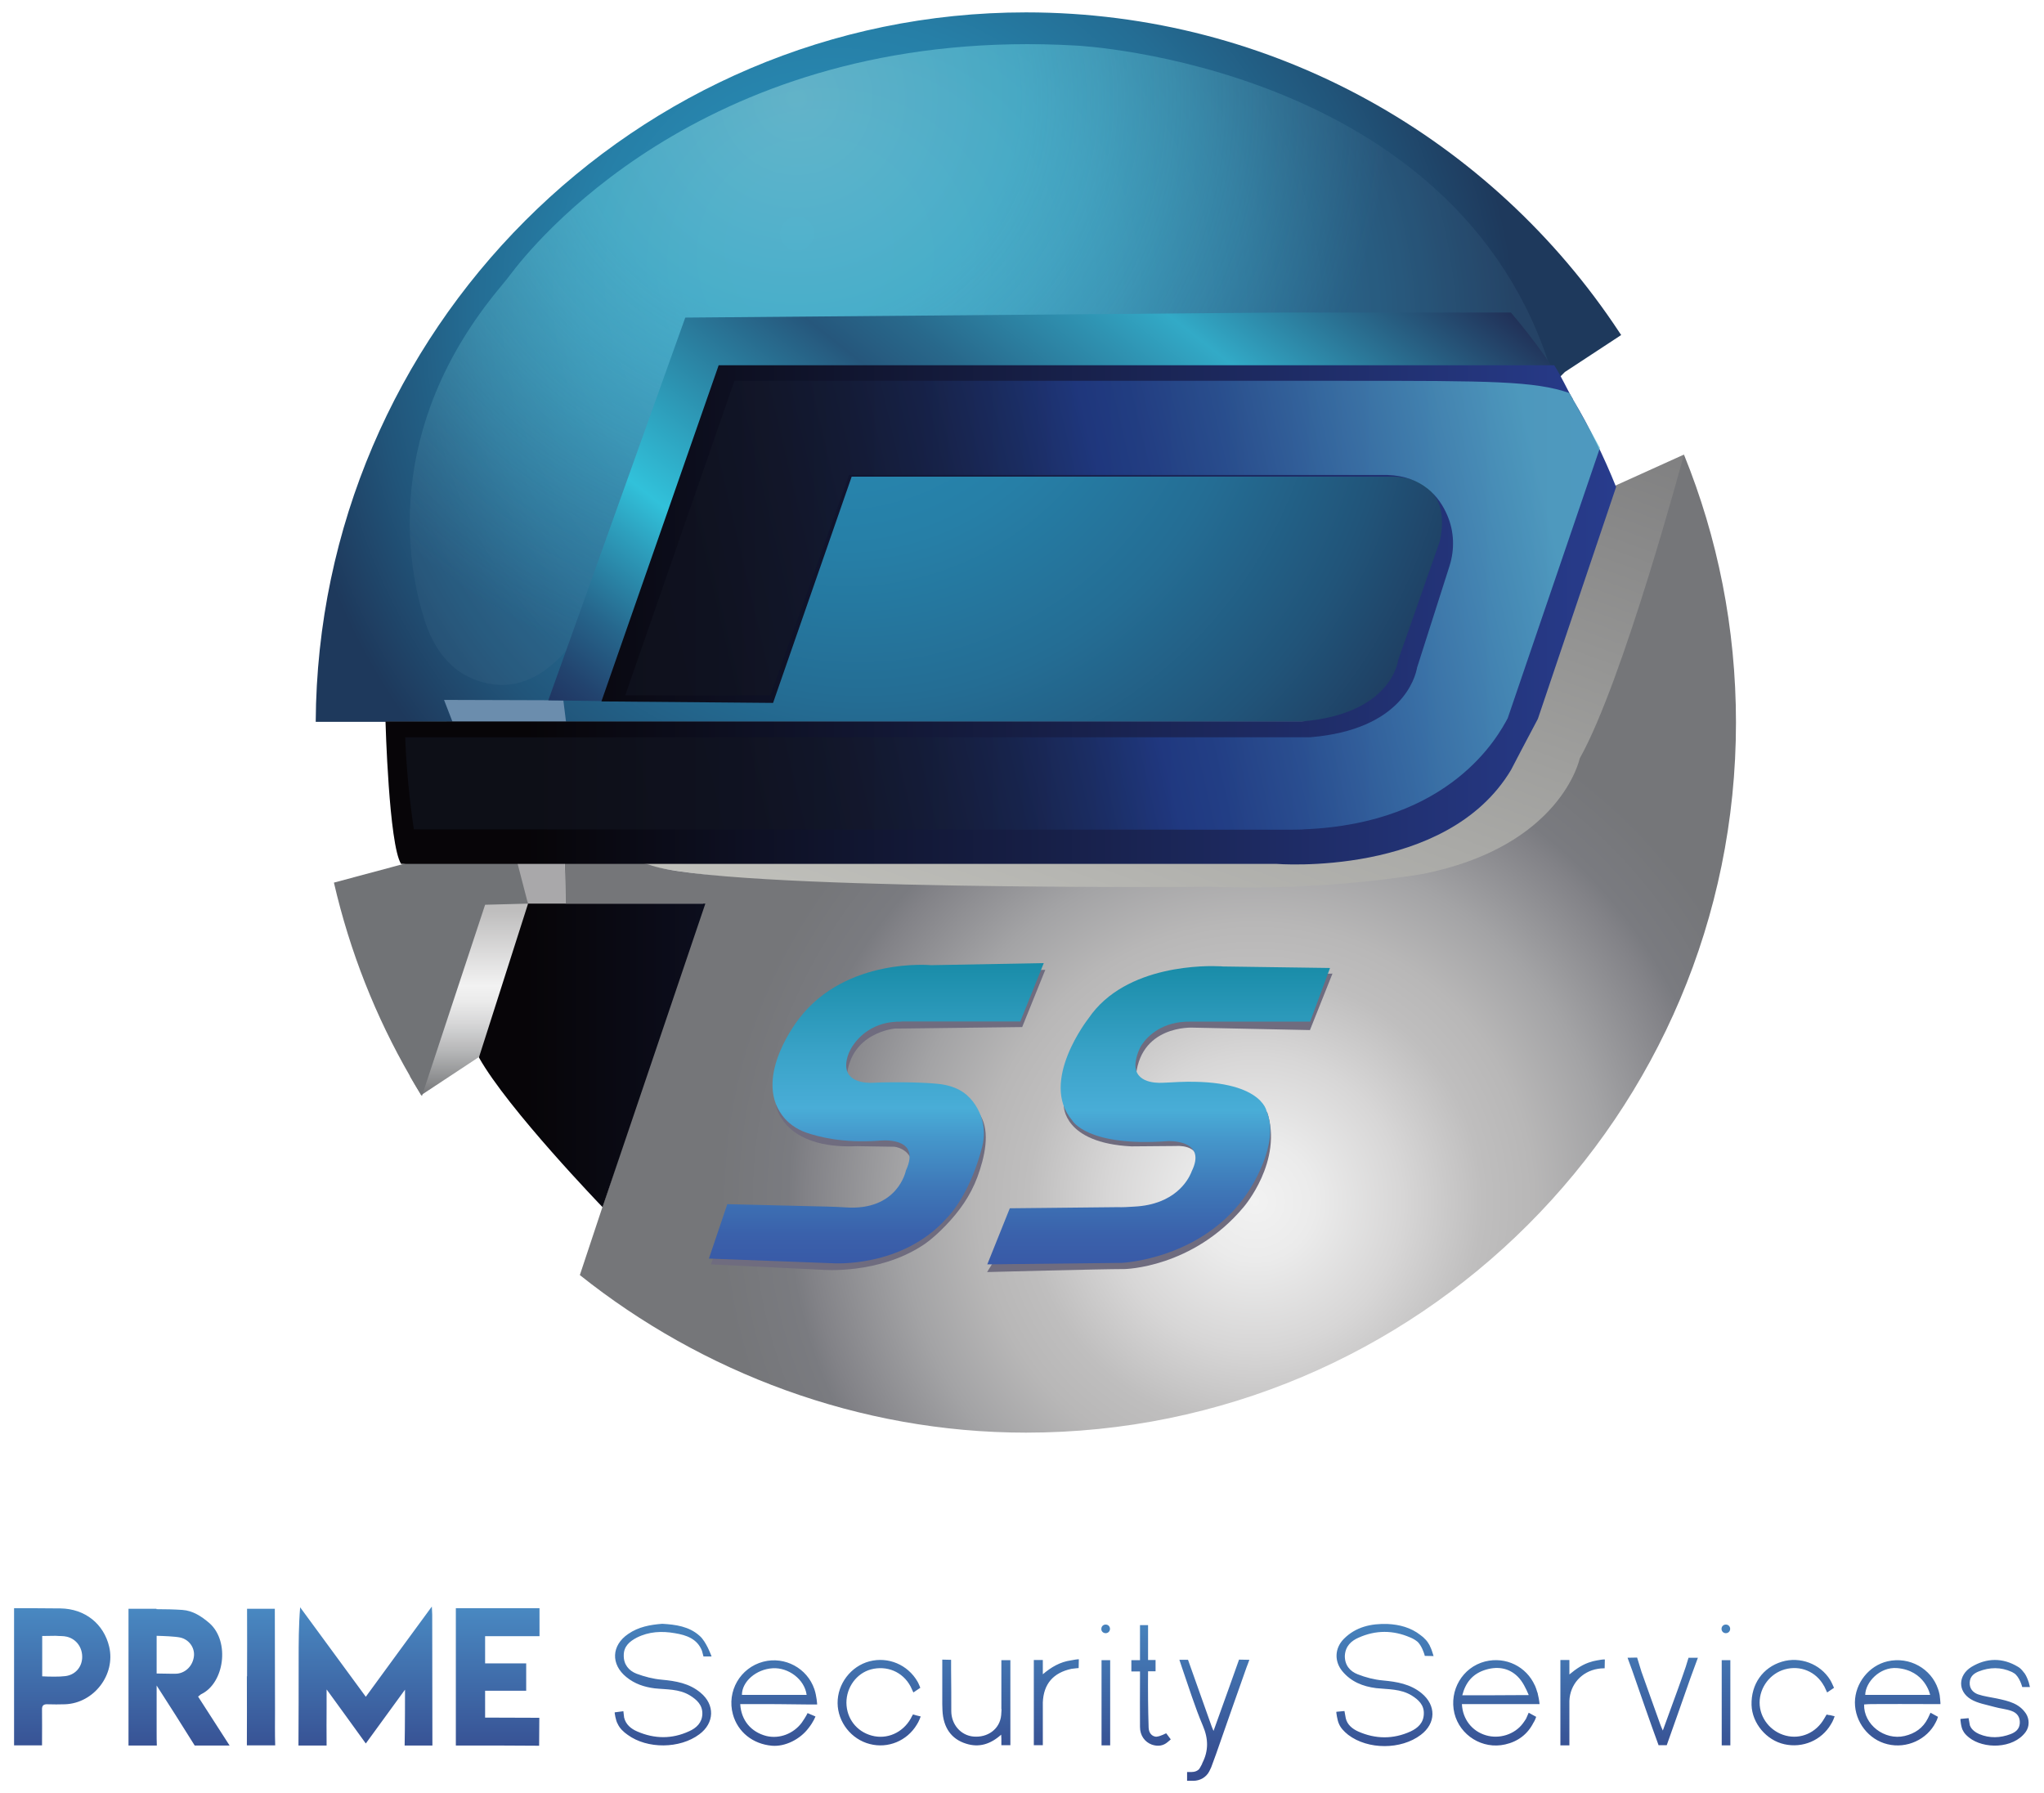
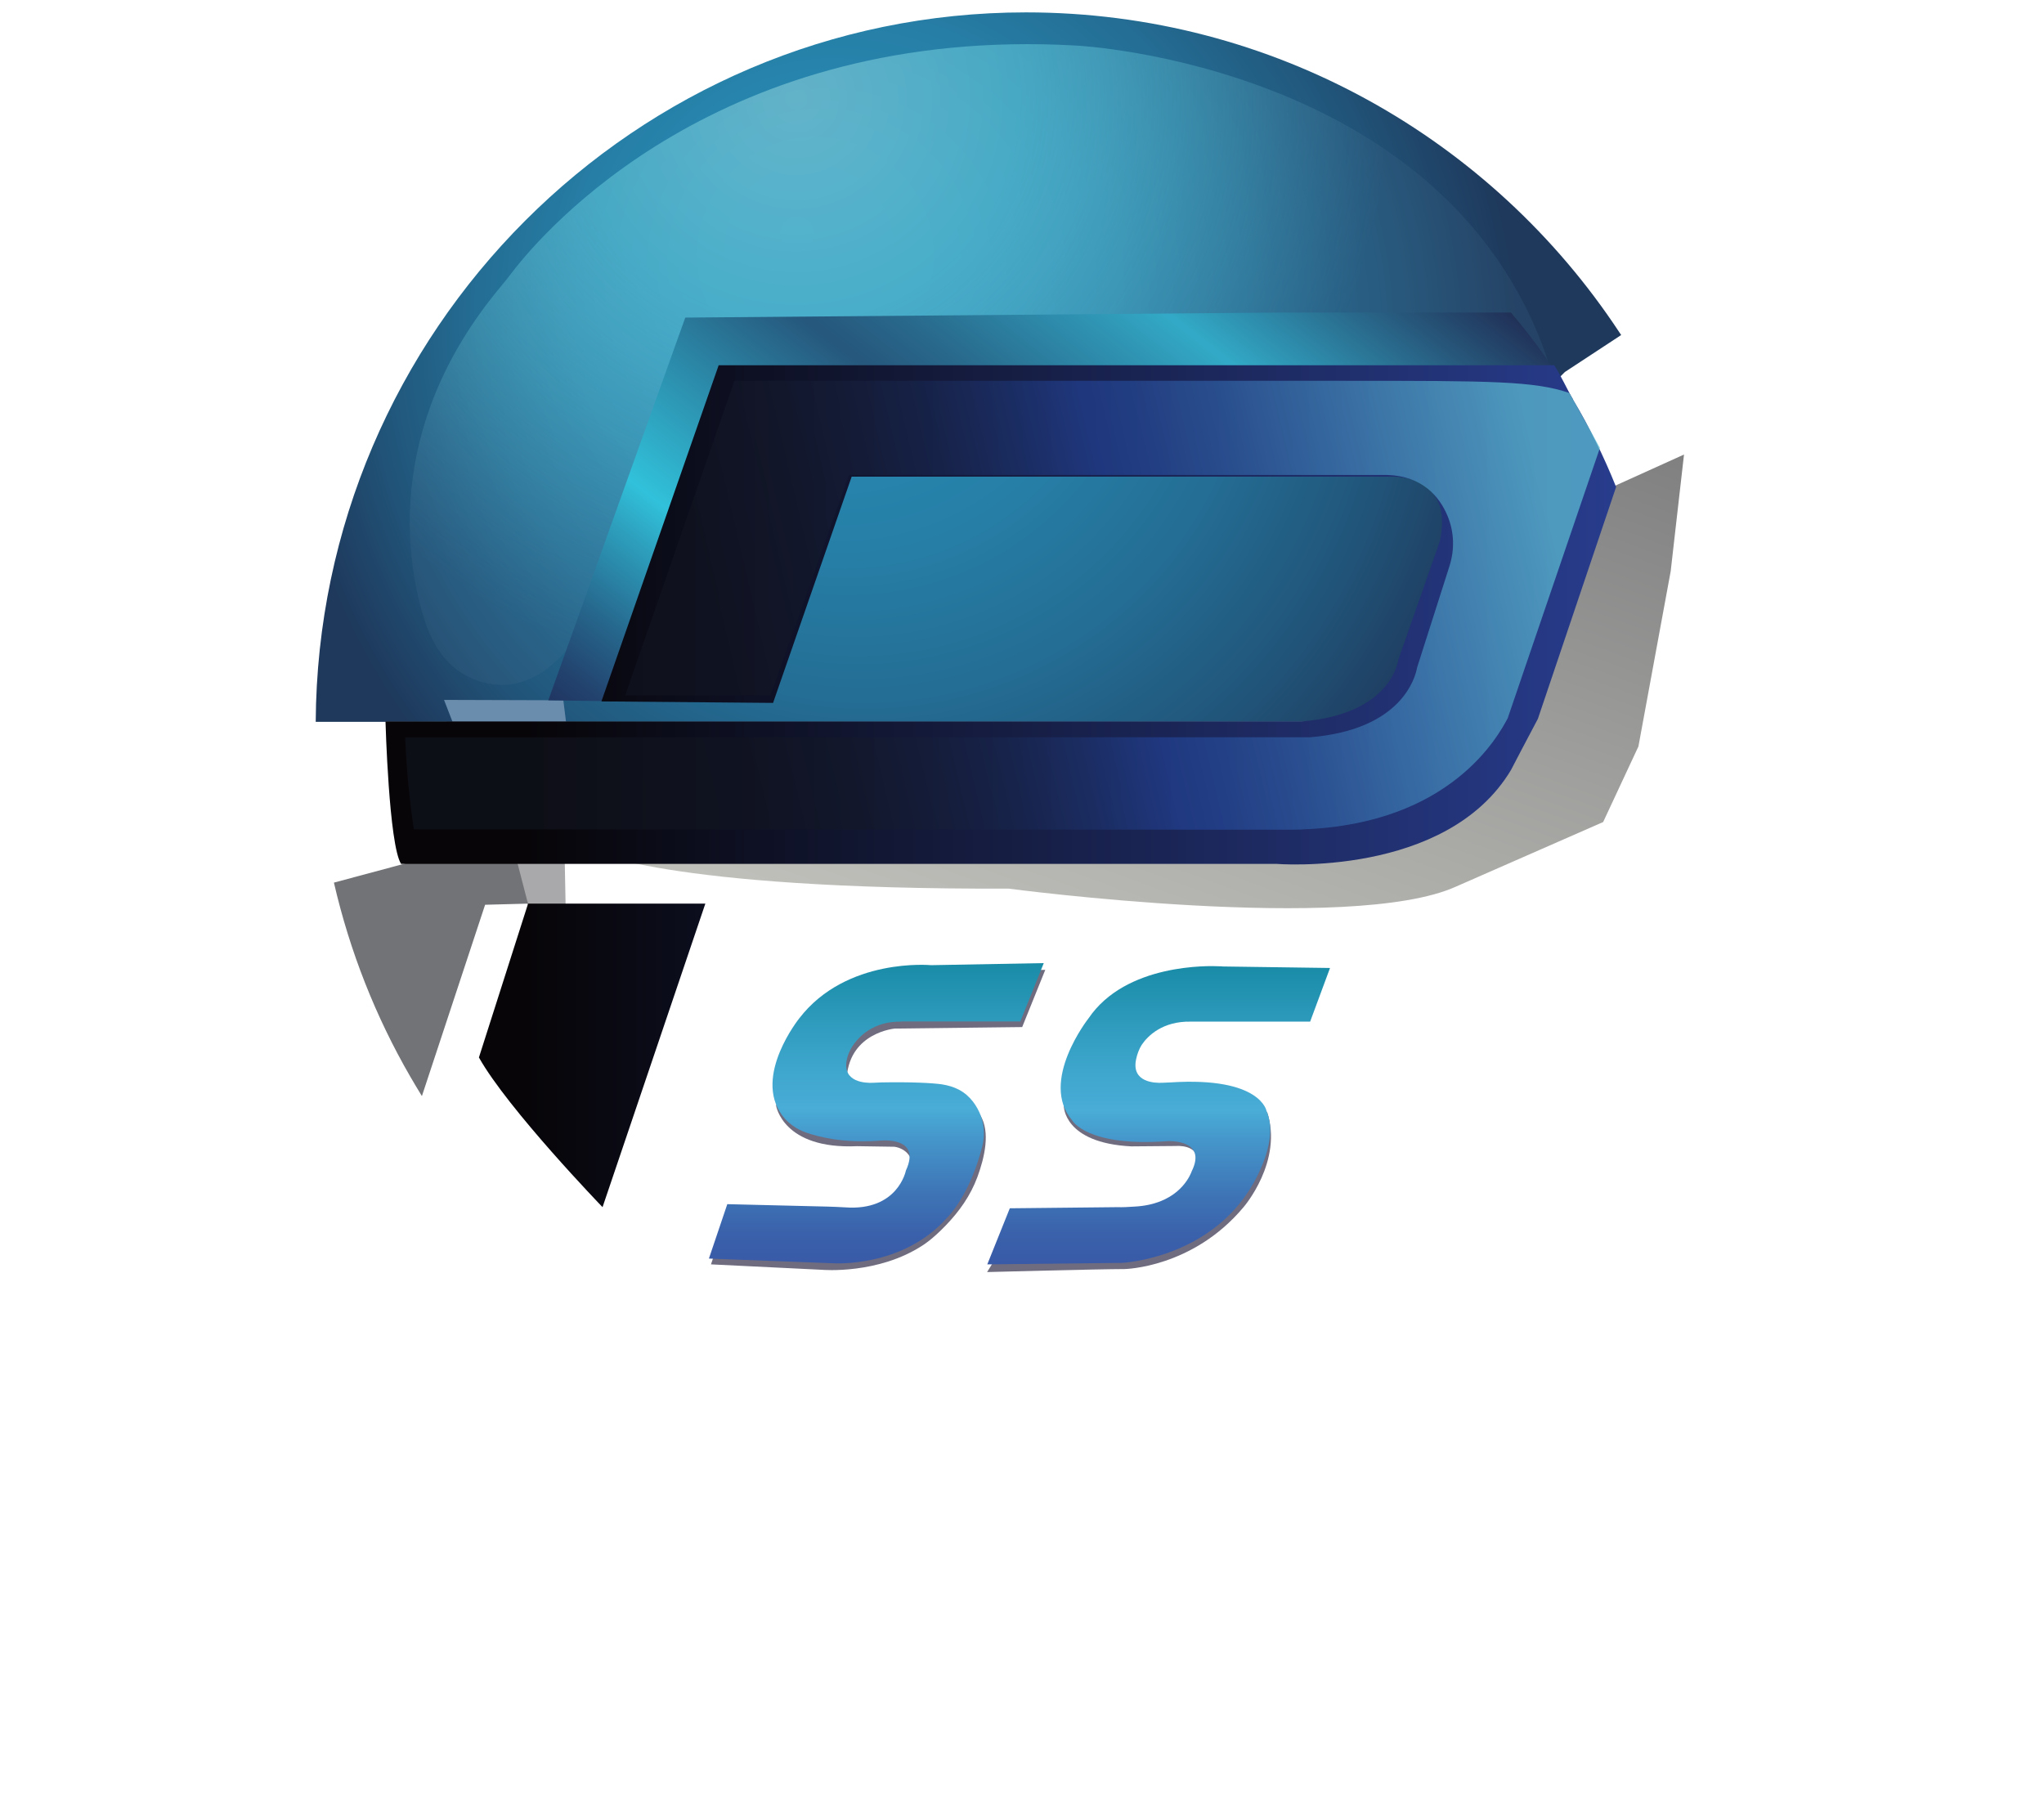
<svg xmlns="http://www.w3.org/2000/svg" id="Layer_1" x="0px" y="0px" viewBox="0 0 1089.6 956" style="enable-background:new 0 0 1089.6 956;" xml:space="preserve">
  <style type="text/css">	.st0{fill:url(#SVGID_1_);}	.st1{fill:url(#SVGID_2_);}	.st2{fill:url(#SVGID_3_);}	.st3{fill:#A9A8AA;}	.st4{fill:#717376;}	.st5{fill:url(#SVGID_4_);}	.st6{fill:url(#SVGID_5_);}	.st7{fill:#6F6C7F;}	.st8{fill:url(#SVGID_6_);}	.st9{fill:none;}	.st10{fill:url(#SVGID_7_);}	.st11{fill:url(#SVGID_8_);}	.st12{opacity:0.57;fill:url(#SVGID_9_);}	.st13{fill:#6B8DAD;}	.st14{fill:url(#SVGID_10_);}	.st15{fill:url(#SVGID_11_);}	.st16{opacity:0.67;fill:url(#SVGID_12_);}</style>
  <g>
    <linearGradient id="SVGID_1_" gradientUnits="userSpaceOnUse" x1="544.805" y1="949.388" x2="544.805" y2="856.391">
      <stop offset="0.117" style="stop-color:#364D90" />
      <stop offset="1" style="stop-color:#4989C2" />
    </linearGradient>
-     <path class="st0" d="M587.2,885h4.6v45.4h-4.6V885z M58.2,877.8c3.5,14.9-8.1,30.1-23.5,30.7c-3.1,0.1-6.3,0.1-9.4,0  c-2.2-0.1-3,0.8-2.9,2.9c0.1,4,0,12.9,0,19H7.5v-73.1c8.3,0,16.6,0,24.8,0.1C45.3,857.6,55.3,865.6,58.2,877.8z M35.7,872.5  c-1.9-0.5-4-0.3-6-0.5c0,0-4.8,0.1-7.2,0.1v21.5c3.5,0.2,9.3,0.3,12.2-0.1c5.3-0.6,8.8-4.6,9.1-9.6  C44.1,878.5,40.9,873.8,35.7,872.5z M1064.4,905.4c-3.3-0.7-6.8-1.1-10-2.2c-2.7-1-4.6-3.1-4.4-6.4c0.2-3.2,2.3-4.8,4.8-5.8  c5.8-2.3,11.8-2.4,17.5,0.2c0.3,0.1,0.6,0.3,0.9,0.5v0c0.1,0,0.2,0.1,0.3,0.2c0,0,0,0,0.1,0c3,1.9,4.4,7.4,4.4,7.4l4.1,0  c-0.2-0.9-0.4-1.7-0.6-2.4c-0.7-2.1-1.4-3.6-2-4.5c0,0,0,0,0,0c-0.2-0.4-0.4-0.6-0.6-0.8c0,0,0,0,0,0c-0.9-1.2-1.9-2.4-3.2-3.1  c-8.1-4.9-16.7-4.8-24.8,0.1c-7.1,4.4-7.4,12.9-0.3,17.2c3.6,2.2,8.3,2.9,12.5,4.1c3.1,0.9,6.4,1.1,9.3,2.2c2.8,1,4.5,3.2,4.3,6.5  c-0.2,3.2-2.3,4.8-4.9,5.8c-5.5,2.1-11.2,2.3-16.7,0c-1.9-0.8-4.1-2.4-4.8-4.2c-0.1-0.1-0.1-0.3-0.2-0.4l-0.7-3.9l-4.3,0.4  c-0.2,0,0.3,4.8,1.4,6.4l0,0c0.6,1.2,1.6,2.3,3.1,3.5c7.7,6.2,23.5,6.2,30.2-2.9c1.1-1.5,1.6-3.2,1.6-5c0-1.7-0.5-3.4-1.4-4.8  C1076.4,908.1,1071,906.8,1064.4,905.4z M655.2,899.6c-2.7,7.5-5.4,15-8.3,23.1c-0.5-1.2-0.8-1.8-1-2.4  c-3.8-10.7-8.8-24.7-12.6-35.5h-4.6c0,0,0,0,0,0c0.4,1.2,1,3.1,1.4,4.2c3.6,10.3,6.8,20.8,11.1,30.9c3,7,3.1,13.4-0.3,20  c0,0.1-0.1,0.2-0.1,0.3c0,0,0,0.1,0,0.1c-0.7,1.4-1.4,2.5-1.6,2.8c-0.9,0.9-2.2,1.5-3.9,1.5l-2.5,0l0,1.9c0,0.1,0,0.3,0,0.5l0,2.3  l3.3,0c3.6,0,6.9-1.9,8.5-5c0.4-0.7,0.7-1.5,1.1-2.3c0.1-0.3,2.5-6.8,2.6-7.1c6-17.4,10.1-28.7,16.2-46.1c0.3-0.9,1.1-2.7,1.5-4  l-5.5-0.1C659,888.9,656.5,896,655.2,899.6z M230.2,856.4c-11.6,15.9-23.3,31.7-35.2,48.1c-11.9-16.2-23.4-31.9-35-47.7  c-0.8,9.7-0.8,19.1-0.8,28.5c0,12.9,0,31.5-0.1,45.2h15c-0.1-6.4,0-15.7,0-20.4c0-3.1,0-6.2,0-9.4c0,0,0,0,0.1,0  c6.8,9.4,13.7,18.8,20.8,28.7c6.9-9.5,14.3-19.6,20.9-28.7c0,1.5,0,20.5-0.2,29.8h14.8c0-21.5-0.1-48.8-0.1-69.8  C230.4,859.2,230.2,857.8,230.2,856.4z M105.6,904.4c4.8,7.4,11.2,17.4,16.8,26.1h-18.6c-5.2-8.4-15.5-24.6-20.3-32v3.6  c0,0.2,0,0.4,0,0.6c0,2.7,0,6.2,0,10v10.4c0,2.6,0,5.1,0.1,7.4H68.5c0-7.4,0-15.9,0-24.5v-48.4h14.9v0.2c4.7,0,9.3,0.1,13.8,0.4  c5.6,0.4,10.2,3.4,14.5,7.1c11,9.8,7.9,32.1-4.6,37.9C106.7,903.5,106.3,903.9,105.6,904.4z M96,872.9c-2.9-0.6-9-0.8-12.5-0.9  v20.1c0.4,0,1.7,0,6.4,0.1c1.4,0,2.9,0.1,4.3,0c4.9-0.4,8.7-4.4,9.2-9.5C103.8,878.2,100.7,873.9,96,872.9z M146.6,912.1  c0-15.9-0.1-38-0.1-54.5h-14.8c0.1,10.8,0,26.2,0,36h-0.1c0,10.1,0.1,25.8,0,36.8h15.1C146.5,924.8,146.6,916.2,146.6,912.1z   M339.4,873c6.5-3.3,13.4-3.6,20.3-2.4c6.2,1,12,3,14.5,9.4l0.8,3l4.3,0c0,0-0.2-0.7-0.7-1.8c0,0,0,0,0,0c-0.3-0.8-0.8-1.8-1.3-2.9  c0,0,0,0,0,0c-0.5-1-1.1-2.1-1.8-3.2v0c-0.8-1.2-1.6-2.3-2.7-3.2c-5.5-4.9-12.6-5.9-19.8-6.3c-6.4,0.5-12.6,1.6-18.1,5.4  c-9,6.1-9.4,16.2-1,23c4.4,3.6,9.5,5.3,15,6c6.4,0.7,13,0.2,18.9,3.8c3.7,2.3,6.7,5.1,6.6,9.8c-0.1,4.7-3.2,7.6-7.1,9.3  c-9.1,4.2-18.4,4.1-27.6,0.1c-3.3-1.4-6.1-3.7-7-7.4l0,0l-0.4-3.4l-4.6,0.6c-0.2,0,0.6,4.6,1.5,6c1.1,2.5,3.1,4.4,5.4,6  c10.4,7.6,27.8,7.5,38.2-0.3c8.1-6,8.4-15.8,0.6-22.2c-6-5-13.1-6.2-20.6-6.9c-4.6-0.4-9.2-1.6-13.5-3.2c-4.1-1.6-6.9-4.9-6.8-9.8  C332.5,877.6,335.6,875,339.4,873z M724.2,873c9.1-4.1,18.4-4.1,27.6-0.1c1.5,0.6,2.8,1.4,4,2.4c2.1,2.2,3.2,5.6,3.6,6.9l0.1,0.5  l4.7,0.1c-0.6-2.1-1.2-3.8-1.8-5c-0.2-0.6-0.5-1.1-0.9-1.7c-0.7-1.2-1.3-1.8-1.5-2c0,0,0-0.1-0.1-0.1v0l0,0  c-0.8-0.9-1.7-1.7-2.7-2.4c-5.1-4-11.2-5.6-17.5-5.9c-8.7-0.3-17,1.5-23.4,8c-4.8,4.9-5.1,11.8-0.8,17.1c4.7,5.7,11,8.2,18.1,9.1  c6.4,0.7,13,0.3,18.9,3.9c3.7,2.3,6.7,5.1,6.5,9.8c-0.1,4.8-3.2,7.6-7.1,9.4c-9.2,4.2-18.7,4.1-27.9,0c-3.1-1.4-5.8-3.6-6.6-7  l-0.7-3.9l-4.3,0.4c-0.2,0,0.5,4.6,1.3,6.3c0.9,2.2,2.6,4.1,5,6c10.5,8,28.2,8,38.7,0c8.1-6.1,8.3-15.7,0.4-22.2  c-6-4.9-13.1-6.1-20.6-6.8c-4.6-0.4-9.2-1.6-13.5-3.3c-4.1-1.6-6.9-4.9-6.8-9.9C717.2,877.5,720.3,874.7,724.2,873z M398.5,908.4  h-3.9c0.5,8.7,5.8,14.9,13.9,17c7,1.7,14.5-1.2,18.9-7.1c0.2-0.2,2.5-3.7,3.1-5.1l4.2,1.8c0,0-1,2.8-3.7,6.2l0,0  c-4.5,6-12.5,10-19.5,9.4c-10.2-0.9-18.2-7.3-20.8-16.7c-3.4-12.3,3.9-24.9,16.2-28.1c11.5-3,23.4,3.5,27.2,14.6l0,0  c1.3,3.8,1.5,8.2,1.5,8.2h-4.5c-0.4,0-0.8,0-1.2,0C419.5,908.4,409,908.4,398.5,908.4z M395.5,903.5h34.5  c-1.1-8.3-9.7-14.7-18.1-14.2C403.1,889.8,395.5,896.4,395.5,903.5z M783.5,908.4h-4.2c0.4,8.1,5.4,14.4,12.7,16.6  c7.2,2.2,15.4-0.4,19.8-6.3c0.6-0.8,1.2-1.7,1.7-2.5l0,0l1.4-3.2l4,2.2c0,0-0.7,2.1-1.5,3.2l0,0c-3.1,6.1-8.3,10-15,11.5  c-12.1,2.8-24.2-4.8-27.1-16.6c-2.9-12.2,4.3-24.5,16.3-27.6c11.1-2.8,22.1,2.7,26.6,12.8l0-0.1c0.5,1.1,0.9,2.4,1.3,3.7  c0.1,0.2,0.1,0.3,0.2,0.5c0,0.2,0.1,0.4,0.1,0.6c0.7,2.8,0.9,5.2,0.9,5.2l-3.8,0c-0.5,0-1.1,0-1.8,0  C804.5,908.4,794,908.4,783.5,908.4z M779.5,903.7c11.6,0,22.6,0,33.6-0.1c0.4,0,1.9,0.1,1.8-0.1c-1.5-3.5-3.2-7.1-5.8-9.7  c-5-5-11.5-5.7-18.1-3.4C785.1,892.5,781.3,896.7,779.5,903.7z M486.7,913.9c-0.5,0.9-0.9,1.5-1.2,2.2c-4.3,7.6-12.7,11.3-20.8,9.1  c-8.1-2.2-13.4-9.1-13.5-17.5c0-8.3,5.4-15.7,13.1-17.8c8.4-2.2,16.9,1.2,21.1,9.1l1.5,3.2l3.7-2.5c-0.5-1.1-0.9-2.3-1.5-3.3  c-5.2-9-15.6-13.4-25.6-10.8c-9.9,2.6-17.1,12-17,22.3c0.1,10.1,7.3,19.3,17.2,21.8c9.7,2.5,19.8-1.7,25-10.3l0,0  c1.1-1.6,2.1-4.4,2.1-4.4l-2.4-0.6C488,914.3,487.4,914.1,486.7,913.9z M555.9,892.5v-7.6h-4.8v45.4h4.8v-22.8  c0.4-9.8,5.5-15.8,15.3-17.9c2-0.3,3.8-0.4,3.8-0.4l0.1-4.7c-0.9,0-2.7,0.3-4.2,0.6C565.2,885.9,560.5,888.6,555.9,892.5z   M533.9,911.1c-0.1,1.1-0.1,2.2-0.2,3.2c-0.7,7.5-7.3,12.1-14.8,11.4c-6.7-0.6-11.8-6.4-11.8-13.6c0-7.3,0-14.6-0.1-21.9v-5.4  l-4.7-0.1V898c0,2.8,0,5.7,0,8.5v1.9l0,0c0,1.1,0.1,2.2,0.1,3.3c0.4,9.3,4.8,15.4,12.6,17.8c6.9,2.2,13,0.3,18.7-4.8  c0,0.6,0.1,1.4,0.1,2.2v3.4h4.8V885h-4.8V911.1z M973.9,914l-0.2,0v0c0,0,0,0,0,0c-0.4,0.7-0.9,1.5-1.3,2.2  c-4.3,7.5-12.5,11.1-20.5,9c-8.1-2.1-13.9-9.4-13.9-17.6c0-8.1,5.6-15.5,13.4-17.7c8.2-2.3,16.7,1.1,20.9,8.8c0,0,0,0.1,0.1,0.1  l0,0l1.6,3.4l3.7-2.5c0,0,0,0-0.1-0.1c0,0,0,0,0,0c-0.6-1.3-1.2-2.8-2-4.1c-5.3-8.6-16.1-12.6-25.7-9.7  c-10.3,3.1-16.5,12.1-16.2,23.1c0.3,9.7,7.9,18.8,17.5,20.9c9.8,2.2,19.8-2.1,24.8-10.6c1.1-1.6,2-4.3,2-4.3l-2.4-0.6  C975.1,914.3,974.5,914.2,973.9,914z M589.4,870.6c1.3,0,2.3-1,2.3-2.3c0-1.3-1-2.3-2.3-2.3c-1.3,0-2.3,1-2.3,2.3  C587,869.6,588.1,870.6,589.4,870.6z M917.8,930.4h4.6V885h-4.6V930.4z M920,870.6c1.3,0,2.3-1,2.3-2.3c0-1.3-1-2.3-2.3-2.3  c-1.3,0-2.3,1-2.3,2.3C917.7,869.6,918.7,870.6,920,870.6z M848.4,885.8c-4.4,1.2-8.1,3.7-11.8,6.8v-7.7h-4.8v31.9  c0,3.6,0,7.1,0,10.7c0,0.3,0,0.6,0,0.9v2h4.8v-2c0-0.3,0-0.6,0-0.9c0-1.6,0-3.2,0-4.8v-16c0.3-8.7,6.5-15.7,15.2-17.1  c0.5-0.1,1-0.1,1.5-0.2c1.2-0.1,2.1-0.1,2.1-0.1l0.1-4.7C853.7,884.5,848.3,885.7,848.4,885.8L848.4,885.8z M898.6,888.6  c-1.4,4.2-2.9,8.3-4.4,12.5c-2.5,6.9-5,13.8-7.8,21.4c-0.7-1.6-1.1-2.5-1.4-3.4c-3.3-9.3-6.7-18.6-10-28l-2.3-7.5l-5.1,0.1l2.5,6.8  c4.4,12.6,9.5,27.5,14,39.7c0,0,0,0,0,0.1h4.4c3.9-10.9,8.8-24.9,12.7-36l0,0l3.9-10.6h-5L898.6,888.6z M1028,908.4L1028,908.4  c-10.1-0.1-20.3,0-30.4,0c-1.3,0-2.6,0.1-3.9,0.2c-0.3,10.7,10.9,19.3,21.6,16.8c5.5-1.3,9.8-4.2,12.4-9.4c0.1-0.1,0.1-0.3,0.2-0.4  l1.2-2.6l4,2.2c0,0-0.2,0.5-0.4,1.1c-0.1,0.6-0.6,1.2-0.8,1.8c-4.6,9.2-15.5,14.2-25.7,11.7c-10.1-2.4-17.4-11.9-17.4-22.3  c0.1-10.3,7.5-19.6,17.4-21.9c11.8-2.7,23.3,4,26.9,14.7l0,0c0.3,0.8,0.6,1.9,0.8,2.9c0.1,0.5,0.2,1,0.2,1.5c0,0.3,0.1,0.6,0.1,0.8  c0.2,1.6,0.2,2.9,0.2,2.9l-2.8,0c-0.2,0-0.5,0-0.7,0c-0.6,0-1.3,0-1.9,0L1028,908.4z M1028.9,903.5c0-0.1-2.7-13.1-17.7-14.3  c-9.2-0.7-16.8,7.6-16.9,14.3H1028.9z M616.3,925.8c-2.3-0.2-3.9-2-4-4.9c-0.3-9.3-0.4-20.5-0.3-30h4v-6h-4v-2.9c0-0.1,0-0.2,0-0.2  c0,0,0,0,0-0.1v-15.4h-2.4c0,0,0,0,0,0c0,0,0,0,0,0h-1.9v18.7h-4.6v6h4.6v3.3c0,8.6-0.1,19.1,0,26.3c0,4.5,2.5,8,6.3,9.4  c3.2,1.1,6.1,0.7,8.5-1.4c0.9-0.7,1.6-1.4,1.6-1.4l-2.4-3.2C621.4,923.9,618.9,925.6,616.3,925.8z M249.4,857.3h-2  c-0.2,0-0.4,0-0.5,0c-0.1,0-0.2,0-0.3,0h-3.6v73.2h15.5v0h9.9l19,0.1l0.1-14.9l-28.9-0.1v-14.3h21.9v-14.6h-21.9v-14.5h29v-14.9  h-29H249.4z" />
    <linearGradient id="SVGID_2_" gradientUnits="userSpaceOnUse" x1="659.836" y1="648.77" x2="659.836" y2="648.77">
      <stop offset="0" style="stop-color:#0D0D0E" />
      <stop offset="1" style="stop-color:#000000" />
    </linearGradient>
    <path class="st1" d="M659.8,648.8" />
    <linearGradient id="SVGID_3_" gradientUnits="userSpaceOnUse" x1="251.516" y1="583.805" x2="251.516" y2="472.684">
      <stop offset="2.793296e-03" style="stop-color:#757679" />
      <stop offset="5.300017e-02" style="stop-color:#868789" />
      <stop offset="0.205" style="stop-color:#B4B5B6" />
      <stop offset="0.34" style="stop-color:#D6D6D7" />
      <stop offset="0.451" style="stop-color:#EBEBEB" />
      <stop offset="0.525" style="stop-color:#F2F2F2" />
      <stop offset="0.881" style="stop-color:#BFBEBE" />
    </linearGradient>
-     <path class="st2" d="M284.3,482.6l-24.2,77.7l-35,23.1l-0.6,0.4c-2-3.3-4-6.6-5.9-9.9l11.1-57.2l10.7-37.6l14-6.4l20.7,2.7l5.8,4.6  L284.3,482.6z" />
    <polygon class="st3" points="285.8,487.7 301.5,482.3 301,456.3 265.3,456.6 264.7,468.4 276.8,476.4  " />
    <path class="st4" d="M281.5,481.7l-22.9,0.6l-33.4,101.1l-0.3,0.9c-0.1-0.2-0.2-0.3-0.3-0.5c-2-3.3-4-6.6-5.9-9.9  c-18.4-31.8-32.2-66.6-40.7-103.4l94-25.2l9,34.7L281.5,481.7z" />
    <linearGradient id="SVGID_4_" gradientUnits="userSpaceOnUse" x1="551.719" y1="539.807" x2="687.749" y2="166.067">
      <stop offset="0" style="stop-color:#C1C1BC" />
      <stop offset="0.407" style="stop-color:#A9A9A6" />
      <stop offset="1" style="stop-color:#808081" />
    </linearGradient>
    <path class="st5" d="M313.3,452.8c0,0,39.1,21.5,224.4,20.9c0,0,182.6,24.2,238.5-1.1l78.4-34.4l18.8-40.3l17.2-93.4l7.1-62.2  l-48.4,21.9L803,361l-33.3,52.1c0,0-49.9,9.1-74.1,14.5c-24.2,5.4-94,20.9-94,20.9l-143.9-20.4L313.3,452.8z" />
    <radialGradient id="SVGID_5_" cx="669.147" cy="640.54" r="287.54" gradientUnits="userSpaceOnUse">
      <stop offset="0" style="stop-color:#F2F2F2" />
      <stop offset="0.11" style="stop-color:#EBEBEB" />
      <stop offset="0.274" style="stop-color:#D7D6D6" />
      <stop offset="0.421" style="stop-color:#BFBEBE" />
      <stop offset="0.516" style="stop-color:#B8B7B7" />
      <stop offset="0.659" style="stop-color:#A3A3A5" />
      <stop offset="0.832" style="stop-color:#828287" />
      <stop offset="0.866" style="stop-color:#7A7B80" />
      <stop offset="0.997" style="stop-color:#757679" />
    </radialGradient>
-     <path class="st6" d="M925.4,385.2c0,209.1-169.5,378.5-378.5,378.5c-89.3,0-173-32.3-237.8-84l65.8-198.1h-73.4l-0.4-21.8l6.1-8.6  l38.7,9.7c36.9,14,299.3,11.8,299.3,11.8c60.9,2.5,113.1-6.8,113.1-6.8c74.1-14.7,83.8-61.6,83.8-61.6  c23.3-41.5,55.5-161.8,55.5-161.8l0.1-0.1C915.6,286.5,925.4,334.7,925.4,385.2z" />
    <g>
      <path class="st7" d="M551.7,517.1l5.5-0.1l-12.3,30.5l-67.9,0.8c0,0-23.6,2-25.6,25.6l-6.6-9.7l4.6-15.3l32.8-23.9l24.2,5.4   c0,0,21.5-1.1,23.1-1.9S551.7,517.1,551.7,517.1z" />
      <path class="st7" d="M415.8,584.5l-2.1,4.8c0,0,3.5,23.5,43.2,21.7l19.9,0.3c0,0,7.1,0.7,9.1,7.4l2.7-9.1c0,0-3.8-5.8-4.4-6.3   C483.4,602.8,415.8,584.5,415.8,584.5z" />
      <path class="st7" d="M469.4,649.1c0,0,9.3-4.2,10.3-5s9.9-7.4,10.7-8.6s8.2-7.1,9-8.2c0.8-1.1,4.3-3.6,5.4-5.6s6.7-11.8,7.7-13   c0.9-1.2,10-14.3,10-14.3c5.6,9,2.3,22.8-1.5,33.1c-3.7,9.9-9.5,18.1-16.8,25.7c-7.3,7.6-12.1,10.5-12.1,10.5   c-23.9,15.8-53.7,13.2-53.7,13.2L379,674l2-5.9l25.4,0.1l5.9-1.1l10.6-4.3l13.3,0.5L469.4,649.1z" />
      <linearGradient id="SVGID_6_" gradientUnits="userSpaceOnUse" x1="467.077" y1="673.572" x2="467.077" y2="513.492">
        <stop offset="0" style="stop-color:#395AA7" />
        <stop offset="9.733687e-02" style="stop-color:#3A61AB" />
        <stop offset="0.243" style="stop-color:#3E76B7" />
        <stop offset="0.42" style="stop-color:#4597CB" />
        <stop offset="0.517" style="stop-color:#49ADD7" />
        <stop offset="0.707" style="stop-color:#39A2C7" />
        <stop offset="1" style="stop-color:#198CA8" />
      </linearGradient>
      <path class="st8" d="M480.5,544.6c-15-0.3-22.8,8.1-26.1,13.1c-1.4,2.2-2.5,4.6-3,7.2c-2.5,12.1,10,12.5,14,12.3   c1.5-0.1,3-0.1,4.5-0.2c15.8-0.3,26.8,0.3,32,1c3.3,0.5,6.5,1.4,9.5,3c6.1,3.3,9.5,8.9,11.3,13.4c2.1,5.4,2.3,11.3,0.9,16.8   c-5.9,23-15.6,34.5-17.7,36.8c-0.4,0.4-0.8,0.9-1.2,1.3c-23.8,26.8-60.8,24.1-60.8,24.1l-66-2.5l9.8-29l53.6,1.3   c3.1,0.1,6.1,0.2,9.2,0.4c28.2,2.1,32.4-19.6,32.4-19.6c8.8-19-14.7-15.9-14.7-15.9c-18.7,1.3-31.7-2-38.6-4.4   c-5-1.8-9.5-4.9-12.6-9.1c-15.7-21,9.1-51.8,9.1-51.8c25.1-32.6,70.2-28.3,70.2-28.3l60.1-1.1l-12.5,31.1H480.5z" />
    </g>
    <g>
-       <path class="st7" d="M703.5,519.2l6.8-0.2l-12,30.1l-62.5-1.3c0,0-29-1.6-30.4,27.7c0,0-8.1-19.7-8.1-21.8s2.7-18.4,8.9-20.9   s20-10,27.4-10C641,522.8,703.5,519.2,703.5,519.2z" />
      <path class="st7" d="M588.4,592.1l-21.3-2.5c0,0-0.2,19.7,36,21.5l23.8-0.2c0,0,12.5-1.1,11.3,8.9l2.7-19.5c0,0-12.3-8.9-14.3-8.8   c-2,0.2-11.3,0.4-11.3,0.4" />
      <path class="st7" d="M539.4,669.6l-8.2,0.4l-5,8.1c0,0,60.3-1.6,73.2-1.6c0,0,36.3-0.5,63.5-33c0,0,21.3-24.5,12.5-51   c0,0-8.4,22-9.1,23.3c-0.7,1.3-8.9,13.6-10.4,17.2c-1.4,3.6-3.8,8.4-10.7,10.6s-40.8,12.2-41.9,12.3c-1.1,0.2-34.5,5-34.5,5   L539.4,669.6z" />
      <g>
        <path class="st9" d="M623.8,649.4c0,0,9.3-4.2,10.4-5c1.1-0.8,10-7.4,10.8-8.6c0.8-1.2,8.2-7.1,9-8.2c0.8-1.1,4.3-3.6,5.4-5.7    c1.1-2,6.7-11.9,7.7-13.1c0.9-1.2,10.1-14.3,10.1-14.3c5.7,9,2.4,22.9-1.5,33.2c-3.8,9.9-9.5,18.2-16.9,25.8    c-7.3,7.6-12.1,10.5-12.1,10.5c-24,15.9-53.9,13.2-53.9,13.2l-66.4,0l5.9-9.1l28.3,0.5l5.9-1.1l10.6-4.3l13.3,0.5L623.8,649.4z" />
        <linearGradient id="SVGID_7_" gradientUnits="userSpaceOnUse" x1="617.671" y1="674.038" x2="617.671" y2="514.941">
          <stop offset="0" style="stop-color:#395AA7" />
          <stop offset="9.733687e-02" style="stop-color:#3A61AB" />
          <stop offset="0.243" style="stop-color:#3E76B7" />
          <stop offset="0.42" style="stop-color:#4597CB" />
          <stop offset="0.517" style="stop-color:#49ADD7" />
          <stop offset="0.707" style="stop-color:#39A2C7" />
          <stop offset="1" style="stop-color:#198CA8" />
        </linearGradient>
        <path class="st10" d="M571.6,597.3c-17.9-20.8,8.7-54.5,8.7-54.5c19.8-29.2,64.1-28,69.8-27.7c0.5,0,1.1,0,1.6,0.1L709,516    l-10.6,28.6h-63.6c-15-0.3-22.9,7.5-26.2,12.4c-1.4,2.2-2.5,5.2-3,7.8c-2.5,12.2,10,12.6,14,12.4c1.5-0.1,3-0.1,4.5-0.2    c48.3-3.1,51.1,15.4,51.1,15.4c7.5,17.4-9.5,42.4-9.5,42.4c-23.6,36.5-67.7,38.4-67.7,38.4l-71.7,0.8l12-29.9l57.2-0.6    c3.1,0.1,6.1-0.1,9.2-0.3c21.7-1.1,28.6-14.2,30.2-17.9c0.3-0.8,0.6-1.5,1-2.3c6.7-15.7-13.3-14.7-13.3-14.7    C579.4,611.5,571.6,597.3,571.6,597.3z" />
      </g>
    </g>
    <radialGradient id="SVGID_8_" cx="490.496" cy="202.017" r="373.693" fx="423.284" fy="122.603" gradientUnits="userSpaceOnUse">
      <stop offset="0" style="stop-color:#288DB6" />
      <stop offset="0.193" style="stop-color:#2889B2" />
      <stop offset="0.375" style="stop-color:#267FA7" />
      <stop offset="0.553" style="stop-color:#246D94" />
      <stop offset="0.728" style="stop-color:#215479" />
      <stop offset="0.877" style="stop-color:#1E395C" />
    </radialGradient>
    <path class="st11" d="M864.2,178.6l-30,19.7l-13.4,13.4L797.1,237l-5.4,74.1l-64.4,73.7h-559C169.5,176.7,338.6,6.6,546.9,6.6  c132.2,0,248.6,67.8,316.3,170.5C863.5,177.6,863.9,178.1,864.2,178.6z" />
    <radialGradient id="SVGID_9_" cx="424.474" cy="52.584" r="386.347" gradientUnits="userSpaceOnUse">
      <stop offset="0" style="stop-color:#8FD4DC" />
      <stop offset="0.307" style="stop-color:#61C8DA" />
      <stop offset="0.419" style="stop-color:#60C4D7;stop-opacity:0.853" />
      <stop offset="0.526" style="stop-color:#5CB9CD;stop-opacity:0.712" />
      <stop offset="0.632" style="stop-color:#56A5BD;stop-opacity:0.573" />
      <stop offset="0.735" style="stop-color:#4E8AA7;stop-opacity:0.436" />
      <stop offset="0.816" style="stop-color:#467091;stop-opacity:0.331" />
    </radialGradient>
    <path class="st12" d="M316.4,323.8c0,0-23.9,56.8-66.3,37.2c-11.8-5.5-19.5-17.2-23.5-29.6c-9.5-29.2-23-102.4,39.9-178.1  c2.3-2.7,4.5-5.5,6.7-8.4c16.5-21.5,110.7-131.5,300.6-120.6c0,0,203.3,9.8,253.3,174.1l-52.3,53.1l-11.3-27.4h-94.2l-57.2,4h-70.1  l-90.2,8.1l-14.5,7.2L405,265.2l-19.3,25L316.4,323.8z" />
    <polyline class="st13" points="245.1,394.8 236.7,373.1 300.3,373.3 303.7,400.7  " />
    <linearGradient id="SVGID_10_" gradientUnits="userSpaceOnUse" x1="396.29" y1="454.525" x2="691.085" y2="77.204">
      <stop offset="0" style="stop-color:#203562" />
      <stop offset="3.681523e-02" style="stop-color:#22436E" />
      <stop offset="0.106" style="stop-color:#26668C" />
      <stop offset="0.199" style="stop-color:#2D9FBD" />
      <stop offset="0.249" style="stop-color:#31C1DA" />
      <stop offset="0.511" style="stop-color:#26577C" />
      <stop offset="0.576" style="stop-color:#28688B" />
      <stop offset="0.702" style="stop-color:#2F93B2" />
      <stop offset="0.763" style="stop-color:#32AAC7" />
      <stop offset="1" style="stop-color:#213057" />
    </linearGradient>
    <path class="st14" d="M838.6,213.1l-58.7,4l-44.6,10.7l-58.5,9.7l-53.2-5.9l-126.2,4.8h-56.4l-15.6-0.5l-27.9,49.9l-54.1,88.3  l-51.1-0.8l73-204l318.9-2.7h121.2C817.8,181.1,828.9,196.7,838.6,213.1z" />
    <linearGradient id="SVGID_11_" gradientUnits="userSpaceOnUse" x1="205.54" y1="419.077" x2="861.504" y2="419.077">
      <stop offset="0.115" style="stop-color:#070508" />
      <stop offset="1" style="stop-color:#283C8D" />
    </linearGradient>
    <path class="st15" d="M281.5,481.7l94.5,0l-54.8,161.8c0,0-50.5-52.3-65.9-79.8L281.5,481.7z M838.6,213.1  c-3.2-5.5-6.6-13.1-10.1-18.4c0.2,0-445.4,0-445.4,0l-62.5,179.2l91.5,0.8L454,254.1h288.3c0,0,33.1-1.3,25.2,34.5l-22.2,63.4  c0,0-3.2,28.7-51.5,32.6H205.5c0,0,1.8,65.8,8.3,75.9h466.4c0,0,90.9,7.5,125.3-50.1c0,0,9.3-17.9,14.3-27.2l41.7-123.6  C855,243.4,847.4,227.9,838.6,213.1z" />
    <linearGradient id="SVGID_12_" gradientUnits="userSpaceOnUse" x1="229.764" y1="397.719" x2="849.972" y2="252.589">
      <stop offset="0.145" style="stop-color:#11131E" />
      <stop offset="0.257" style="stop-color:#111421" />
      <stop offset="0.337" style="stop-color:#13182A" />
      <stop offset="0.407" style="stop-color:#151E3A" />
      <stop offset="0.471" style="stop-color:#182650" />
      <stop offset="0.531" style="stop-color:#1C326D" />
      <stop offset="0.588" style="stop-color:#213F8F" />
      <stop offset="0.595" style="stop-color:#224194" />
      <stop offset="0.639" style="stop-color:#264A99" />
      <stop offset="0.709" style="stop-color:#3061A5" />
      <stop offset="0.796" style="stop-color:#4186B9" />
      <stop offset="0.955" style="stop-color:#61C8DA" />
    </linearGradient>
    <path class="st16" d="M684.9,442.3l-464.3-0.2c-3.5-23.6-4.4-42.7-4.6-49.1h482.3l0.2,0c48.7-4,56-31.9,56.9-37.1l17.3-54.2  c2.8-8.8,2.5-18.3-1.1-26.8c-4.3-10.2-13.3-21.1-32-21.7c-0.2,0-287,0-287,0l-41.9,117.5h-77.4L391.5,203c29.5,0,205.2,0,325.7,0  c78,0,100.8,0.1,119.4,6.5c1.3,2.3,16.4,29.4,16.3,29.2l-49.2,144.2c-4.8,8.9-29.9,56.2-108.9,59.2  C694.8,442.3,684.9,442.3,684.9,442.3z" />
  </g>
</svg>